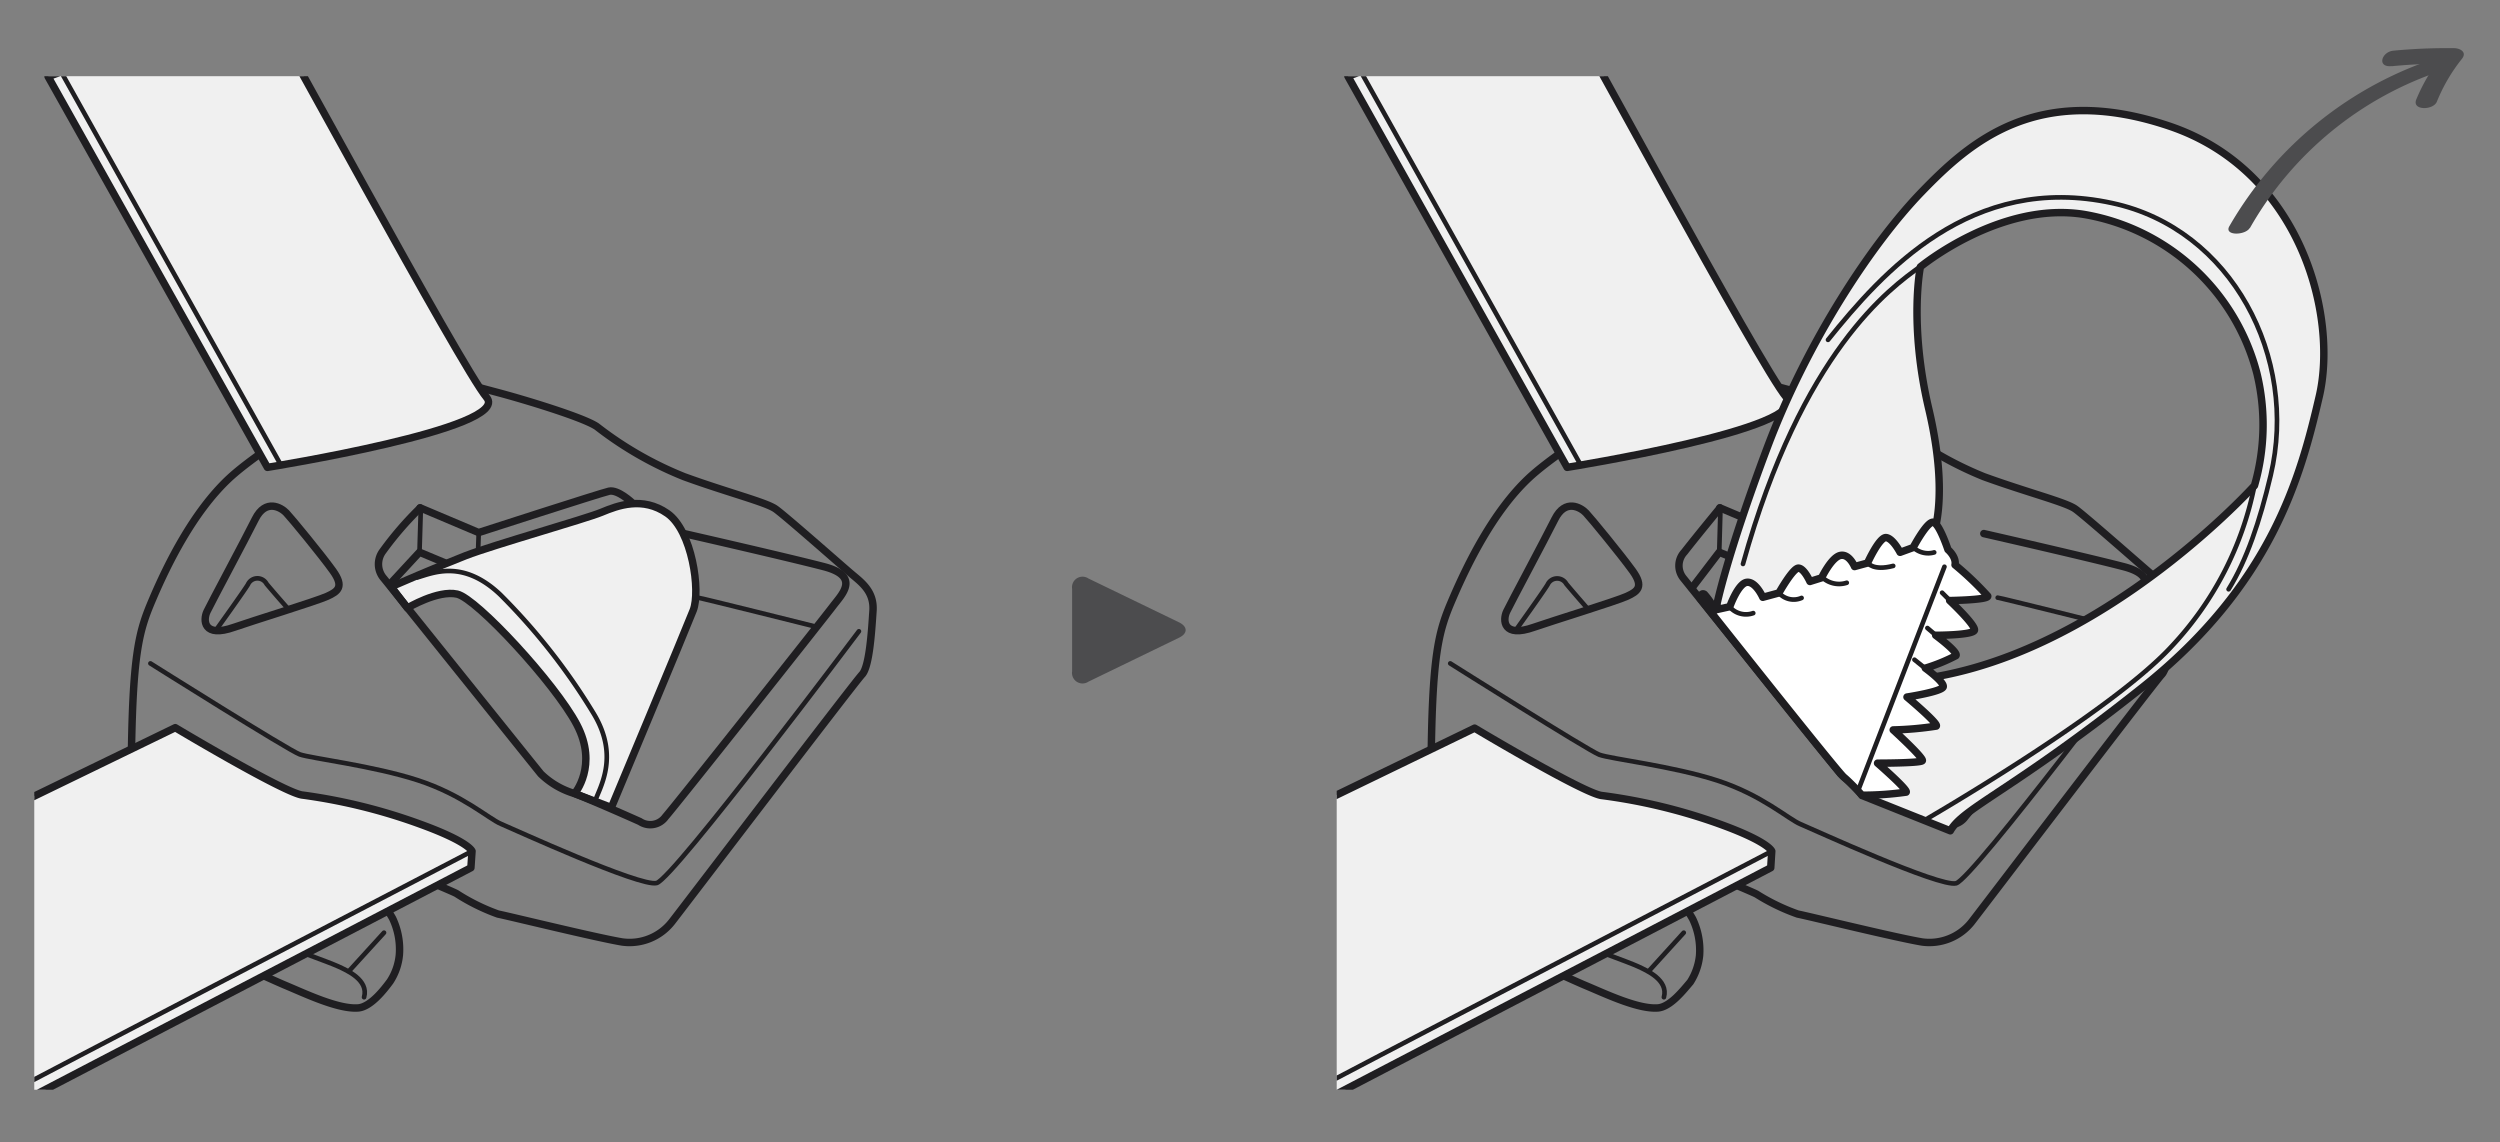
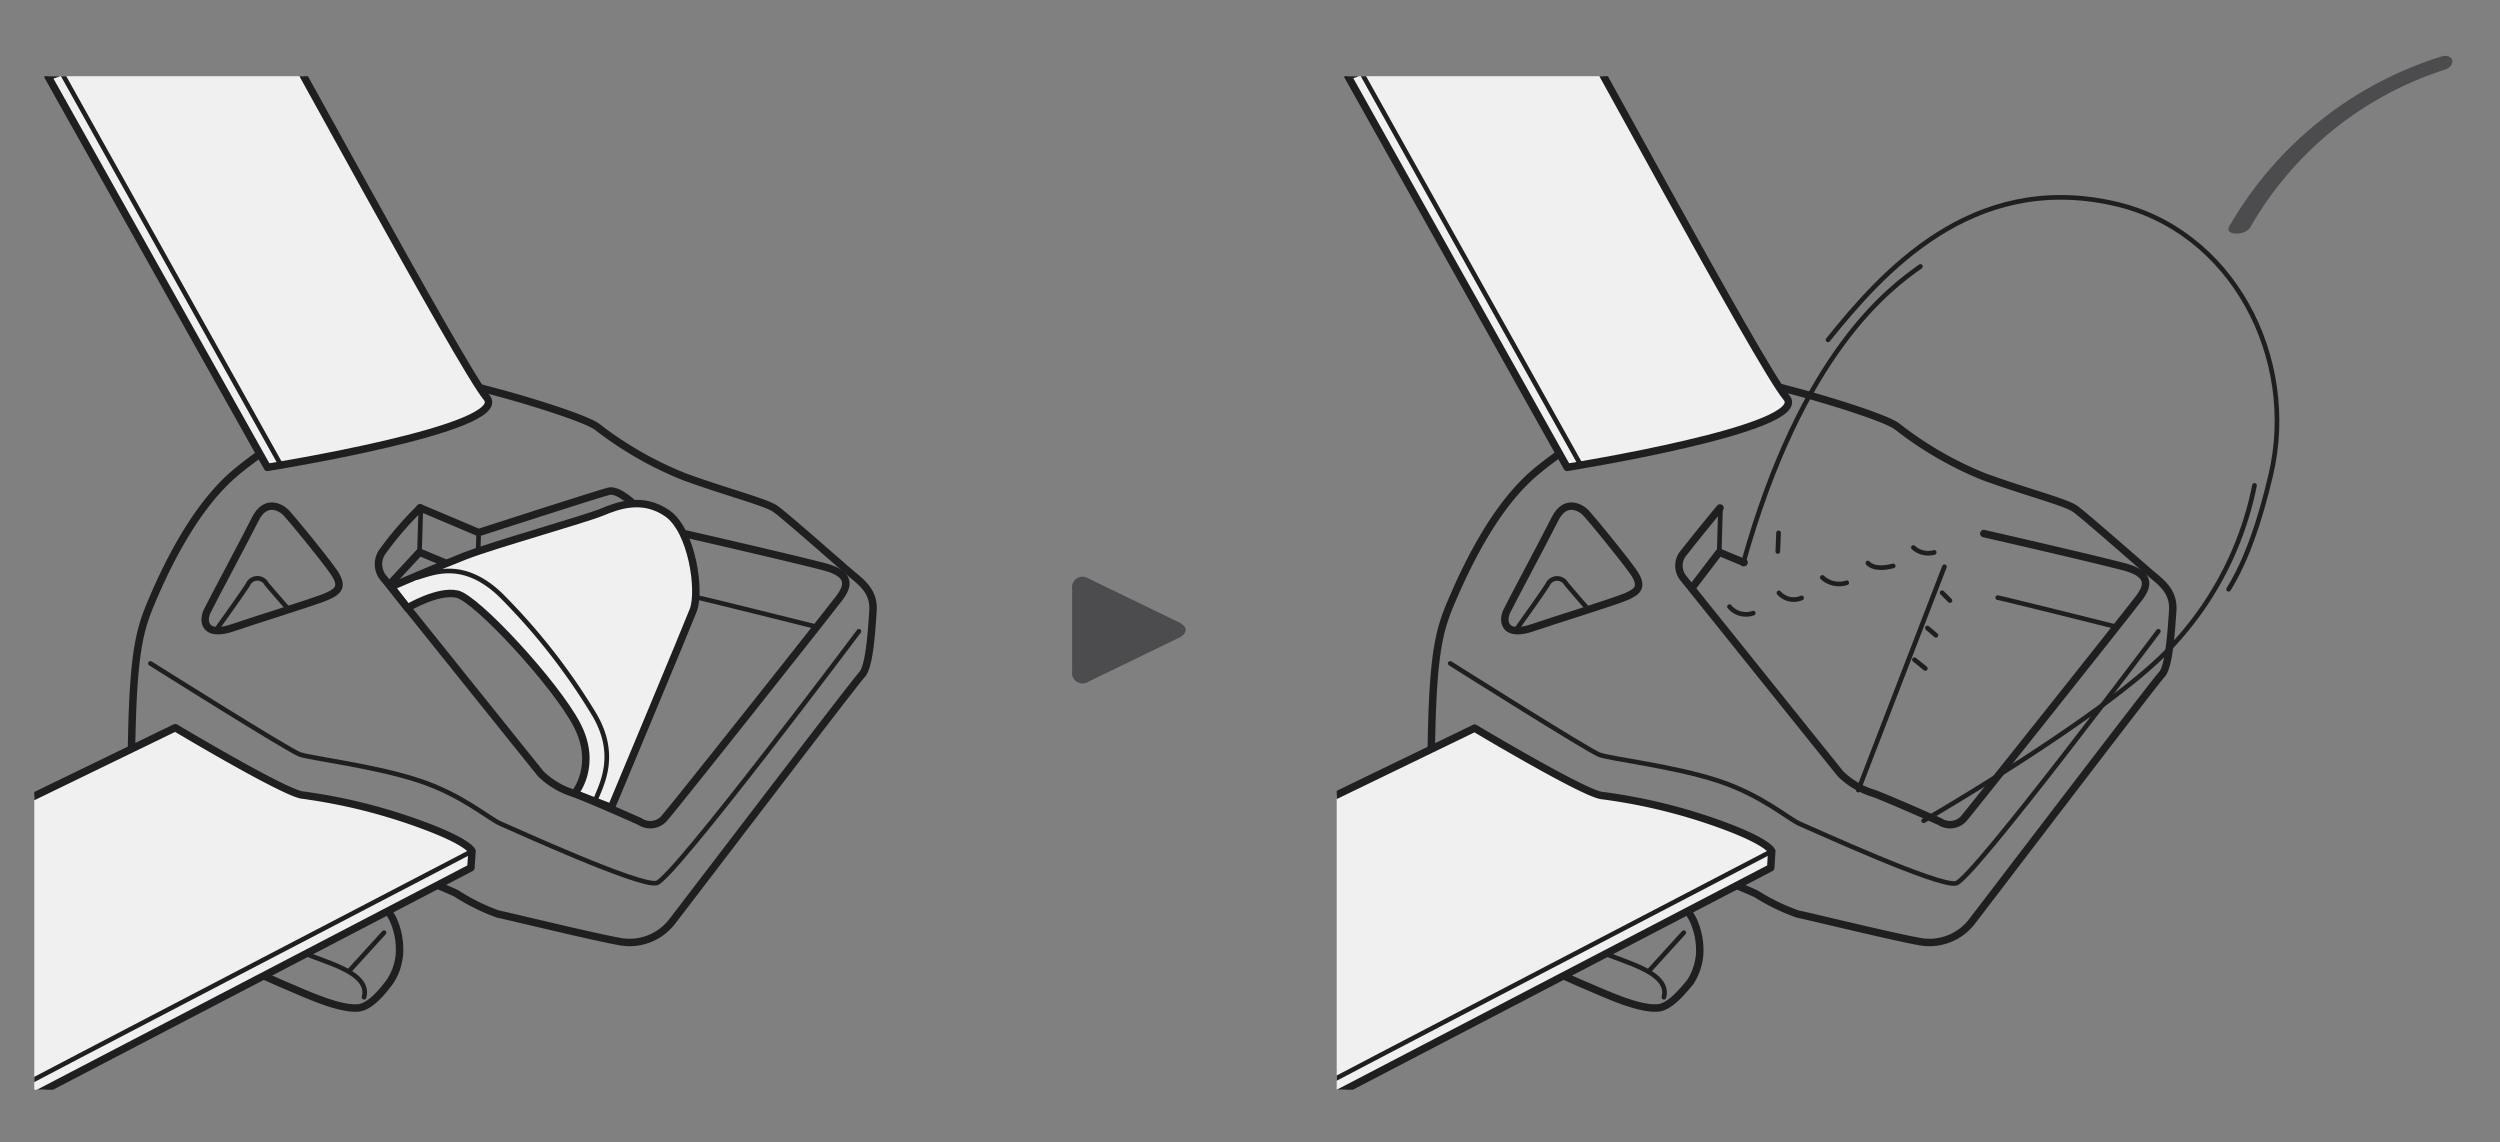
<svg xmlns="http://www.w3.org/2000/svg" width="268.42" height="122.65" viewBox="0 0 268.42 122.65">
  <rect x="0" y="0" width="268.42" height="122.65" fill="#808080" stroke="none" />
  <defs>
    <style>.cls-1,.cls-3,.cls-4{fill:none;}.cls-2{clip-path:url(#clip-path);}.cls-3,.cls-4,.cls-5,.cls-7{stroke:#1f1e21;stroke-linecap:round;stroke-linejoin:round;}.cls-3,.cls-5,.cls-7{stroke-width:0.8px;}.cls-4{stroke-width:0.5px;}.cls-5{fill:#f0f0f0;}.cls-6{clip-path:url(#clip-path-2);}.cls-7{fill:#fff;}.cls-8{fill:#4c4c4e;}</style>
    <clipPath id="clip-path">
      <rect class="cls-1" x="3.68" y="8.18" width="103.66" height="108.82" />
    </clipPath>
    <clipPath id="clip-path-2">
      <rect class="cls-1" x="143.52" y="8.18" width="112.78" height="108.82" />
    </clipPath>
  </defs>
  <title>Plan de travail 19</title>
  <g id="contenu">
    <g class="cls-2">
      <path class="cls-3" d="M38.45,108.22c-2.13.16-5.64-1.52-7.77-2.41s-11.13-5.08-12.53-5.89S14,96.38,14.09,83.18s.82-15.41,2.36-19S20.73,55,24.56,51.4s16.08-11,18.88-11.13,6.71,1,9.88,1.84,9.36,2.73,10.76,3.69a38.64,38.64,0,0,0,9.37,5.38c4.64,1.69,8.77,2.73,9.81,3.46s7,6,8.11,6.94,2.5,1.91,2.36,4-.37,6-1.18,6.85S72.86,98.07,72.12,99a5.77,5.77,0,0,1-5.31,2.14c-2.73-.45-12-2.73-13.34-3A21.78,21.78,0,0,1,49,95.93c-.81-.44-11.94-5-11.94-5s4.5,6.56,5.09,7.67a7.75,7.75,0,0,1,.73,3.91,6.29,6.29,0,0,1-1,2.87C41.23,106.26,39.79,108.12,38.45,108.22Z" />
      <line class="cls-4" x1="41.23" y1="100.14" x2="37.54" y2="104.19" />
      <path class="cls-4" d="M30.61,101.61s4.72,1.7,5.68,2.14,3.32,1.47,2.8,3.32" />
      <path class="cls-4" d="M16.15,71.23S31,80.58,32.19,81s7.91,1.22,12.69,2.78,7.58,4.12,8.91,4.68,14.93,6.79,16.71,6.35S92.22,67.78,92.22,67.78" />
      <path class="cls-5" d="M50.56,93.17l-49.89,26-4.9-29.85L18.82,78.13s11.92,7.13,13.7,7.24A60.21,60.21,0,0,1,45.15,88.5c5.23,1.9,5.53,2.89,5.53,2.89Z" />
      <path class="cls-5" d="M42,63S47,60.82,50,59.66,62.86,55.72,64.59,55s4.4-1.73,7.06.12,3.59,8.33,2.78,10.41-8.79,21.17-8.79,21.17l-3.94-1.5s2.55-3,.23-7.41-10.76-13.53-12.84-14-5.35,1.49-5.35,1.49Z" />
      <path class="cls-4" d="M44.81,62c1.62-.46,4.86-2,8.91,1.85a67,67,0,0,1,10,12.73c2.89,4.74.58,8.1.11,9.6" />
      <path class="cls-4" d="M.61,117.51c.35-.23,50.07-26.12,50.07-26.12" />
      <path class="cls-5" d="M28.71,50.18,5.16,8.22s22.63-8,23-7.89S49.49,39.39,52.25,42.68,28.71,50.18,28.71,50.18Z" />
      <line class="cls-4" x1="6.48" y1="7.56" x2="30.15" y2="49.91" />
      <path class="cls-3" d="M25.14,67.35c1.69-.6,8.87-2.81,10-3.33s1.85-1,.6-2.74-4.44-5.62-5-6.21-2.22-1.56-3.33.66-4.74,9-5.18,9.92S21.81,68.53,25.14,67.35Z" />
      <path class="cls-4" d="M23.36,67.42s2.81-3.92,3.26-4.66a1.11,1.11,0,0,1,2-.07c.74.89,2.3,2.66,2.3,2.66" />
      <path class="cls-3" d="M73.45,57.29s11,2.51,15,3.55,1.92,3,1,4.22-16.94,21.45-18,22.64a2,2,0,0,1-2.74.51c-.81-.37-5.32-2.36-7-3a8.76,8.76,0,0,1-3.64-2.12c-.67-.81-16.05-20-16.87-21a2.32,2.32,0,0,1-.09-2.92,35.46,35.46,0,0,1,4-4.63" />
      <path class="cls-3" d="M67.9,54s-1.55-1.48-2.51-1.26-14,4.44-14,4.44l-6.29-2.66" />
      <line class="cls-4" x1="51.4" y1="57.21" x2="51.33" y2="59.21" />
      <polyline class="cls-3" points="47.7 60.4 45.04 59.29 41.96 62.62" />
      <path class="cls-4" d="M74.93,64.17c.22,0,12.65,3.11,12.65,3.11" />
    </g>
    <g class="cls-6">
      <path class="cls-3" d="M178,108.22c-2.13.16-5.63-1.52-7.76-2.41s-11.13-5.08-12.53-5.89-4.13-3.54-4.06-16.74.81-15.41,2.36-19,4.28-9.22,8.11-12.83,16.07-11,18.88-11.13,6.71,1,9.88,1.84,9.36,2.73,10.76,3.69A38.52,38.52,0,0,0,213,51.18c4.65,1.69,8.78,2.73,9.81,3.46s7,6,8.11,6.94,2.51,1.91,2.36,4-.37,6-1.18,6.85S212.41,98.07,211.68,99a5.77,5.77,0,0,1-5.31,2.14c-2.73-.45-12-2.73-13.35-3a21.94,21.94,0,0,1-4.42-2.14c-.81-.44-11.95-5-11.95-5s4.5,6.56,5.09,7.67a7.77,7.77,0,0,1,.74,3.91,6.54,6.54,0,0,1-1,2.87C180.78,106.26,179.35,108.12,178,108.22Z" />
      <line class="cls-4" x1="180.78" y1="100.14" x2="177.1" y2="104.19" />
      <path class="cls-4" d="M170.17,101.61s4.72,1.7,5.67,2.14,3.32,1.47,2.81,3.32" />
      <path class="cls-4" d="M155.71,71.23s14.81,9.35,16,9.8,7.91,1.22,12.7,2.78,7.57,4.12,8.91,4.68,14.92,6.79,16.7,6.35,21.72-27.06,21.72-27.06" />
      <path class="cls-5" d="M190.12,93.17l-49.89,26-4.9-29.85,23-11.14s11.92,7.13,13.7,7.24A60,60,0,0,1,184.7,88.5c5.24,1.9,5.53,2.89,5.53,2.89Z" />
      <path class="cls-4" d="M140.17,117.51c.35-.23,50.06-26.12,50.06-26.12" />
-       <path class="cls-5" d="M168.26,50.18l-23.54-42s22.62-8,23-7.89S189,39.39,191.81,42.68,168.26,50.18,168.26,50.18Z" />
+       <path class="cls-5" d="M168.26,50.18l-23.54-42s22.62-8,23-7.89S189,39.39,191.81,42.68,168.26,50.18,168.26,50.18" />
      <line class="cls-4" x1="146.04" y1="7.56" x2="169.71" y2="49.91" />
      <path class="cls-3" d="M164.69,67.35c1.7-.6,8.88-2.81,10-3.33s1.85-1,.59-2.74-4.44-5.62-5-6.21-2.22-1.56-3.33.66-4.74,9-5.18,9.92S161.36,68.53,164.69,67.35Z" />
      <path class="cls-4" d="M162.92,67.42s2.81-3.92,3.25-4.66a1.12,1.12,0,0,1,2-.07c.74.89,2.29,2.66,2.29,2.66" />
      <path class="cls-3" d="M213,57.29s11,2.51,15,3.55,1.92,3,1,4.22S212,86.51,211,87.7a2,2,0,0,1-2.74.51c-.81-.37-5.33-2.36-7-3a8.63,8.63,0,0,1-3.64-2.12c-.67-.81-16.06-20-16.87-21a2.13,2.13,0,0,1,.09-2.81c1.41-1.81,3.83-4.74,3.83-4.74" />
-       <path class="cls-3" d="M207.46,54s-1.56-1.48-2.52-1.26-14,4.44-14,4.44l-6.29-2.66" />
      <line class="cls-4" x1="190.96" y1="57.21" x2="190.88" y2="59.21" />
      <polyline class="cls-3" points="187.26 60.4 184.59 59.29 181.65 63.14" />
      <path class="cls-4" d="M214.49,64.17c.22,0,12.65,3.11,12.65,3.11" />
-       <path class="cls-5" d="M207.42,57.87s2-4.1-.34-14c-2.14-9.12-.89-15.22-.89-15.22s8.57-7.07,17.56-5.63a23.19,23.19,0,0,1,18.58,17.11,23.53,23.53,0,0,1-.27,12s-20.17,22.39-42.2,21l-5.09,5.54,5.15,6.74,9.48,3.79c1.39-2.48,6.74-4.36,20.62-15.4s17-22.61,19-31.26-1.95-24.22-16.1-29-21.42,1.71-26.61,7.08-12.2,15.81-16.59,27.51-5.4,16.86-5.4,16.86l5.1,6.66Z" />
      <path class="cls-4" d="M206.19,28.61C203,30.88,193.5,37.7,187.14,60.55" />
      <path class="cls-4" d="M196.27,36.49c5.82-7.24,15.37-18,30.53-14.68,12.83,2.76,20,16.57,17,29.22-1.18,5-2.58,9.1-4.52,12.24" />
      <path class="cls-4" d="M206.54,88.12s20-11.53,26.61-18.71a35.28,35.28,0,0,0,8.91-17.29" />
-       <path class="cls-7" d="M199.92,85.38a33.67,33.67,0,0,0,4.74-.33c.23-.24-3.07-3.11-3.07-3.11s4.57,0,4.8-.26-3.12-3.31-3.12-3.31a35.19,35.19,0,0,0,4.62-.41c.3-.24-3.14-3.12-3.14-3.12s3.77-.58,3.89-1.1-1.92-2-1.92-2A19,19,0,0,0,210,70.4c.31-.36-2.17-2.19-2.17-2.19s4,0,4.16-.54-2.66-3.19-2.66-3.19,4.18-.06,4.09-.48a33.42,33.42,0,0,0-3.51-3.35c.16-.86-.76-1.64-.76-1.64s-.9-2.72-1.55-2.93-2.19,2.71-2.19,2.71l-1.4.51s-.77-1.5-1.5-1.58-2,2.73-2,2.73l-1.39.38s-.58-1.41-1.54-1.19-2,2.4-2,2.4l-1.25.39S193.69,61,193.09,61,191,63.66,191,63.66l-1.73.47s-.75-1.7-1.7-1.61-1.85,2.62-1.85,2.62l-1.58.35A8.25,8.25,0,0,0,183,63.81c-.38-.24-.46.45-.46.45s14.68,18.55,15.43,19.18S199.92,85.38,199.92,85.38Z" />
      <path class="cls-4" d="M185.69,65.14a2.32,2.32,0,0,0,2.55.69" />
      <path class="cls-4" d="M191,63.66a2.12,2.12,0,0,0,2.43.54" />
      <path class="cls-4" d="M195.66,62a2.65,2.65,0,0,0,2.62.57" />
      <path class="cls-4" d="M200.55,60.45s.57.87,2.72.31" />
      <path class="cls-4" d="M205.44,58.79a2.35,2.35,0,0,0,2.23.52" />
      <line class="cls-4" x1="208.77" y1="60.85" x2="199.52" y2="84.83" />
      <line class="cls-4" x1="207.86" y1="68.21" x2="206.94" y2="67.43" />
      <line class="cls-4" x1="209.36" y1="64.48" x2="208.52" y2="63.64" />
      <line class="cls-4" x1="206.72" y1="71.77" x2="205.55" y2="70.83" />
    </g>
    <path class="cls-8" d="M241.56,24.5a37.09,37.09,0,0,1,20.88-17c1.38-.44,1-1.87-.38-1.41a40,40,0,0,0-22.7,18.2c-.6,1.05,1.74,1,2.2.17Z" />
-     <path class="cls-8" d="M256.79,7.11a61.33,61.33,0,0,1,6.5-.28l-.86-1.15a20,20,0,0,0-3,5c-.49,1.21,1.83,1.17,2.21.24a18.31,18.31,0,0,1,2.69-4.6c.58-.72-.19-1.15-.86-1.15a61.13,61.13,0,0,0-6.49.27c-1.28.12-1.8,1.81-.22,1.66Z" />
    <path class="cls-8" d="M115.11,63.21a1.13,1.13,0,0,1,1.75-1.1l9.69,4.69c1,.47,1,1.23,0,1.69l-9.69,4.7a1.13,1.13,0,0,1-1.75-1.1Z" />
    <line class="cls-4" x1="45.04" y1="59.29" x2="45.18" y2="54.64" />
    <path class="cls-4" d="M184.59,59.29c0-.16.13-4.59.13-4.59" />
  </g>
</svg>